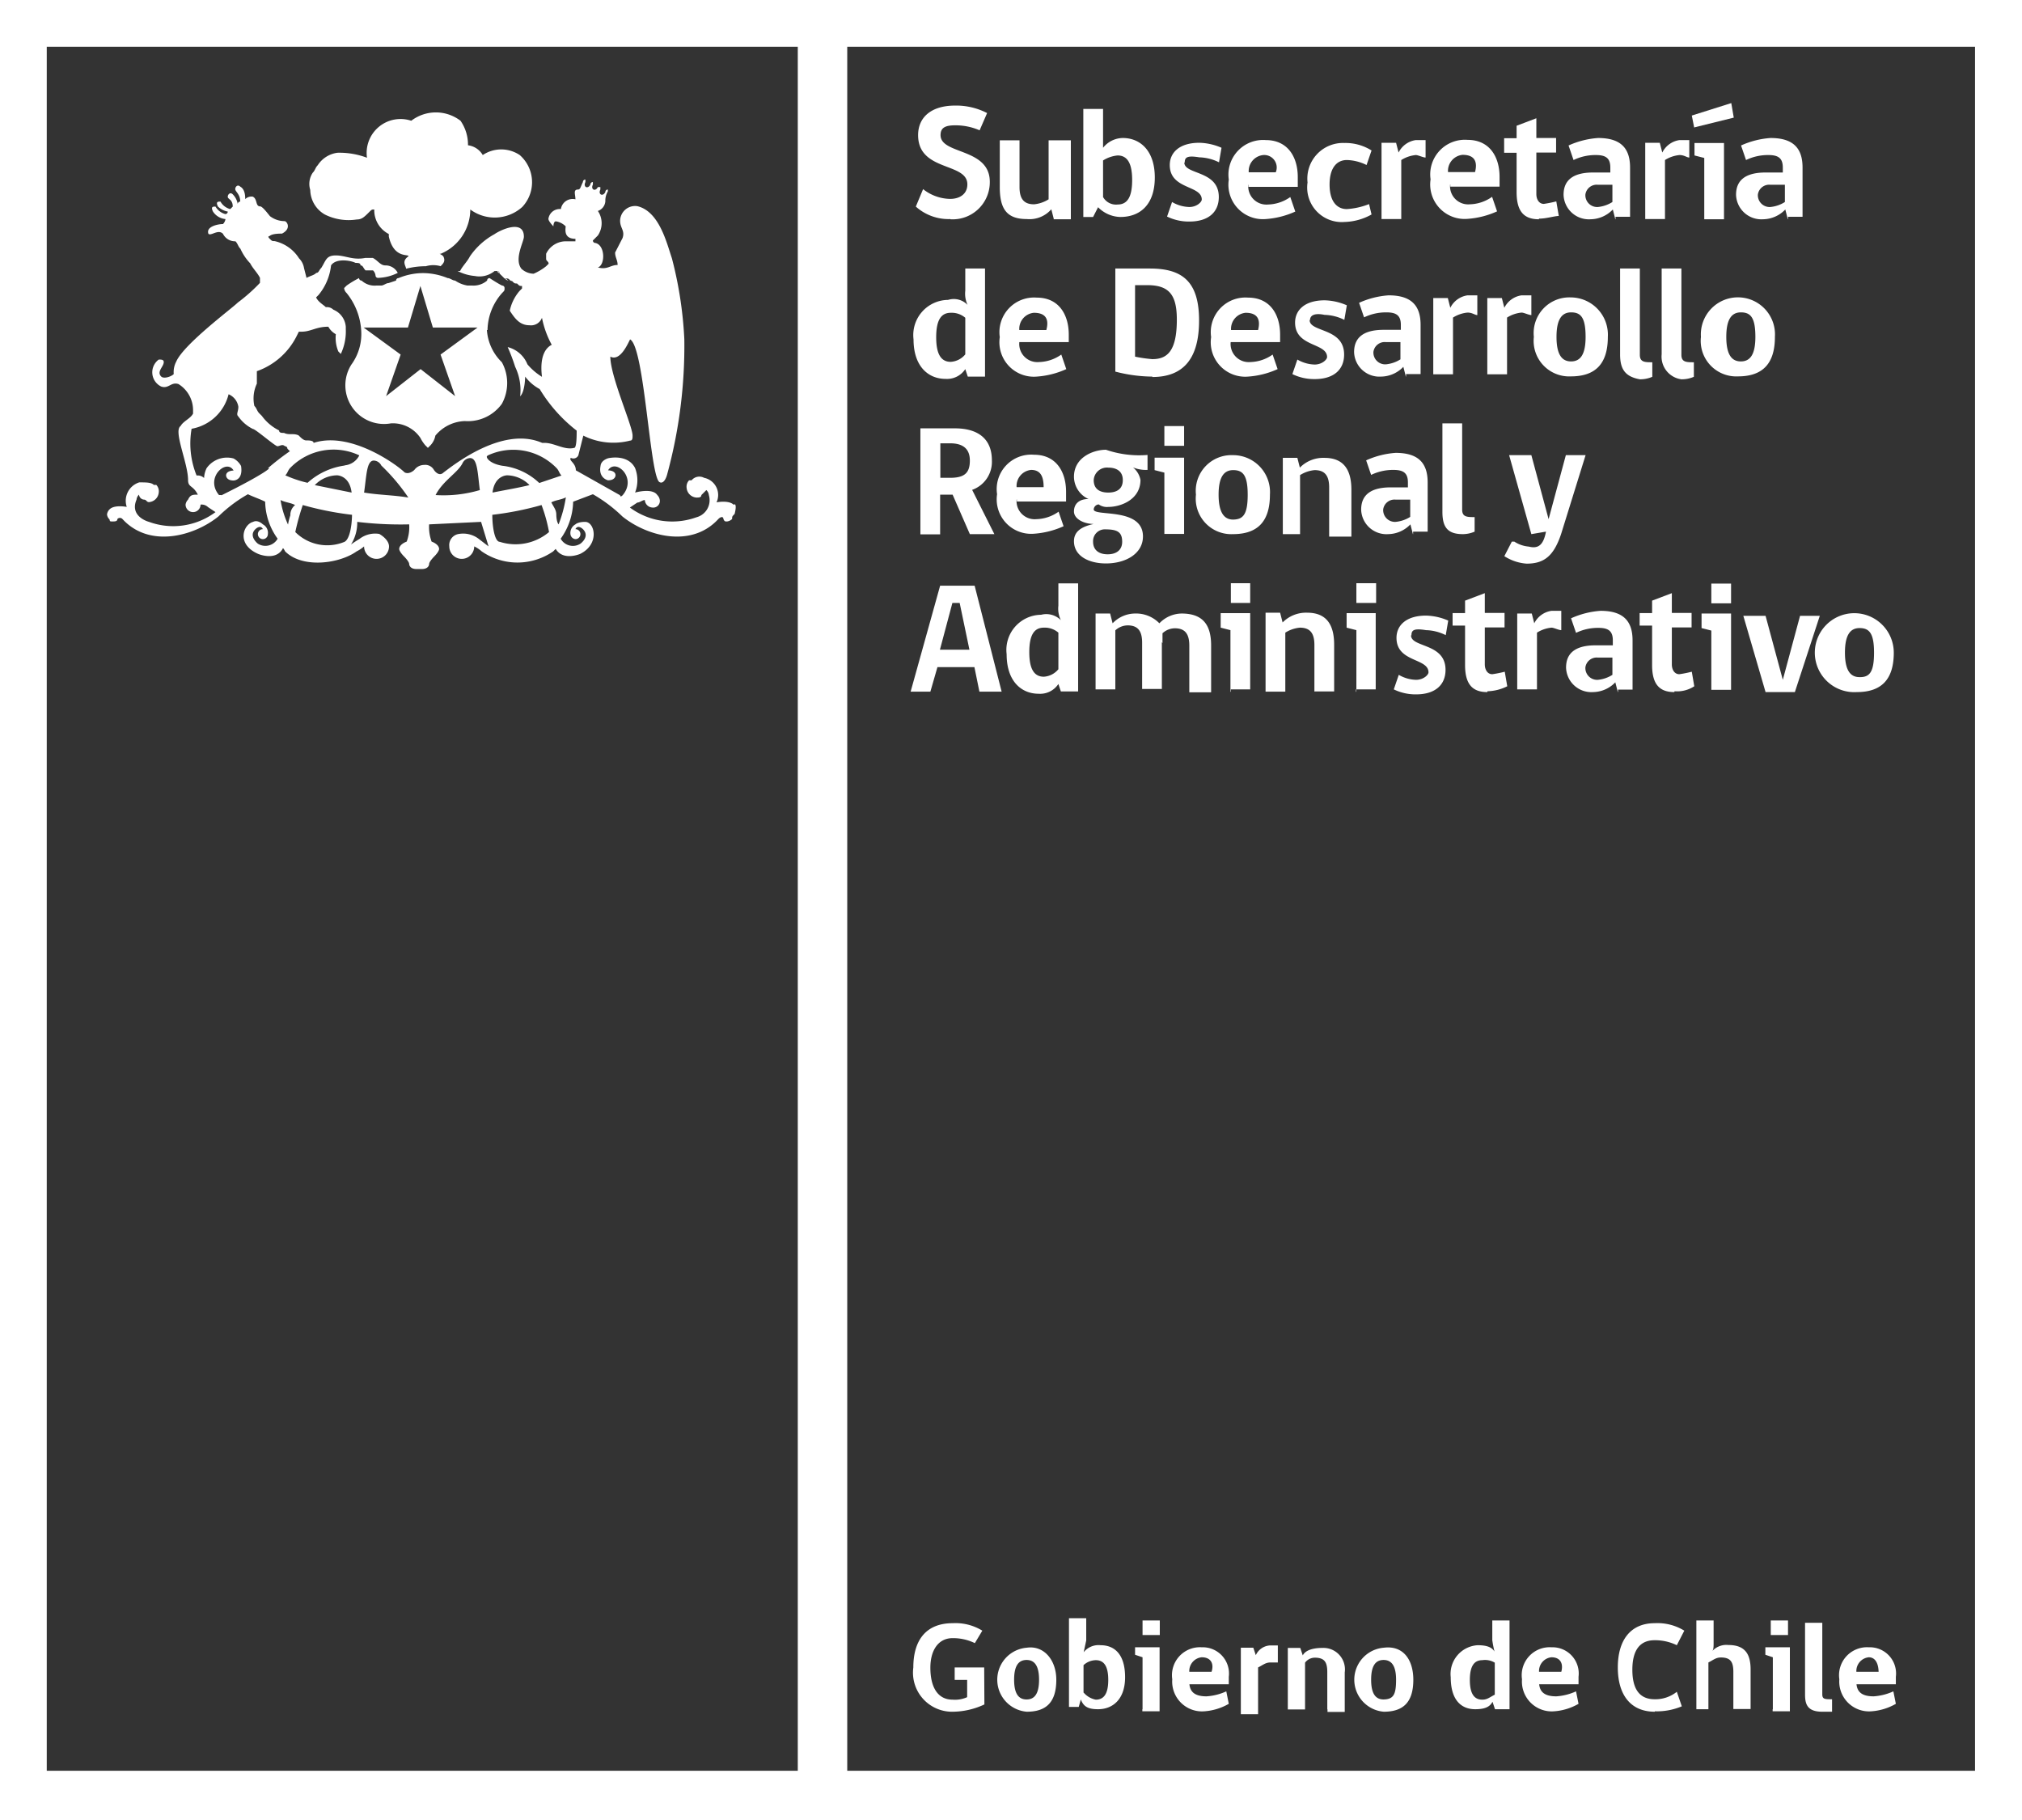
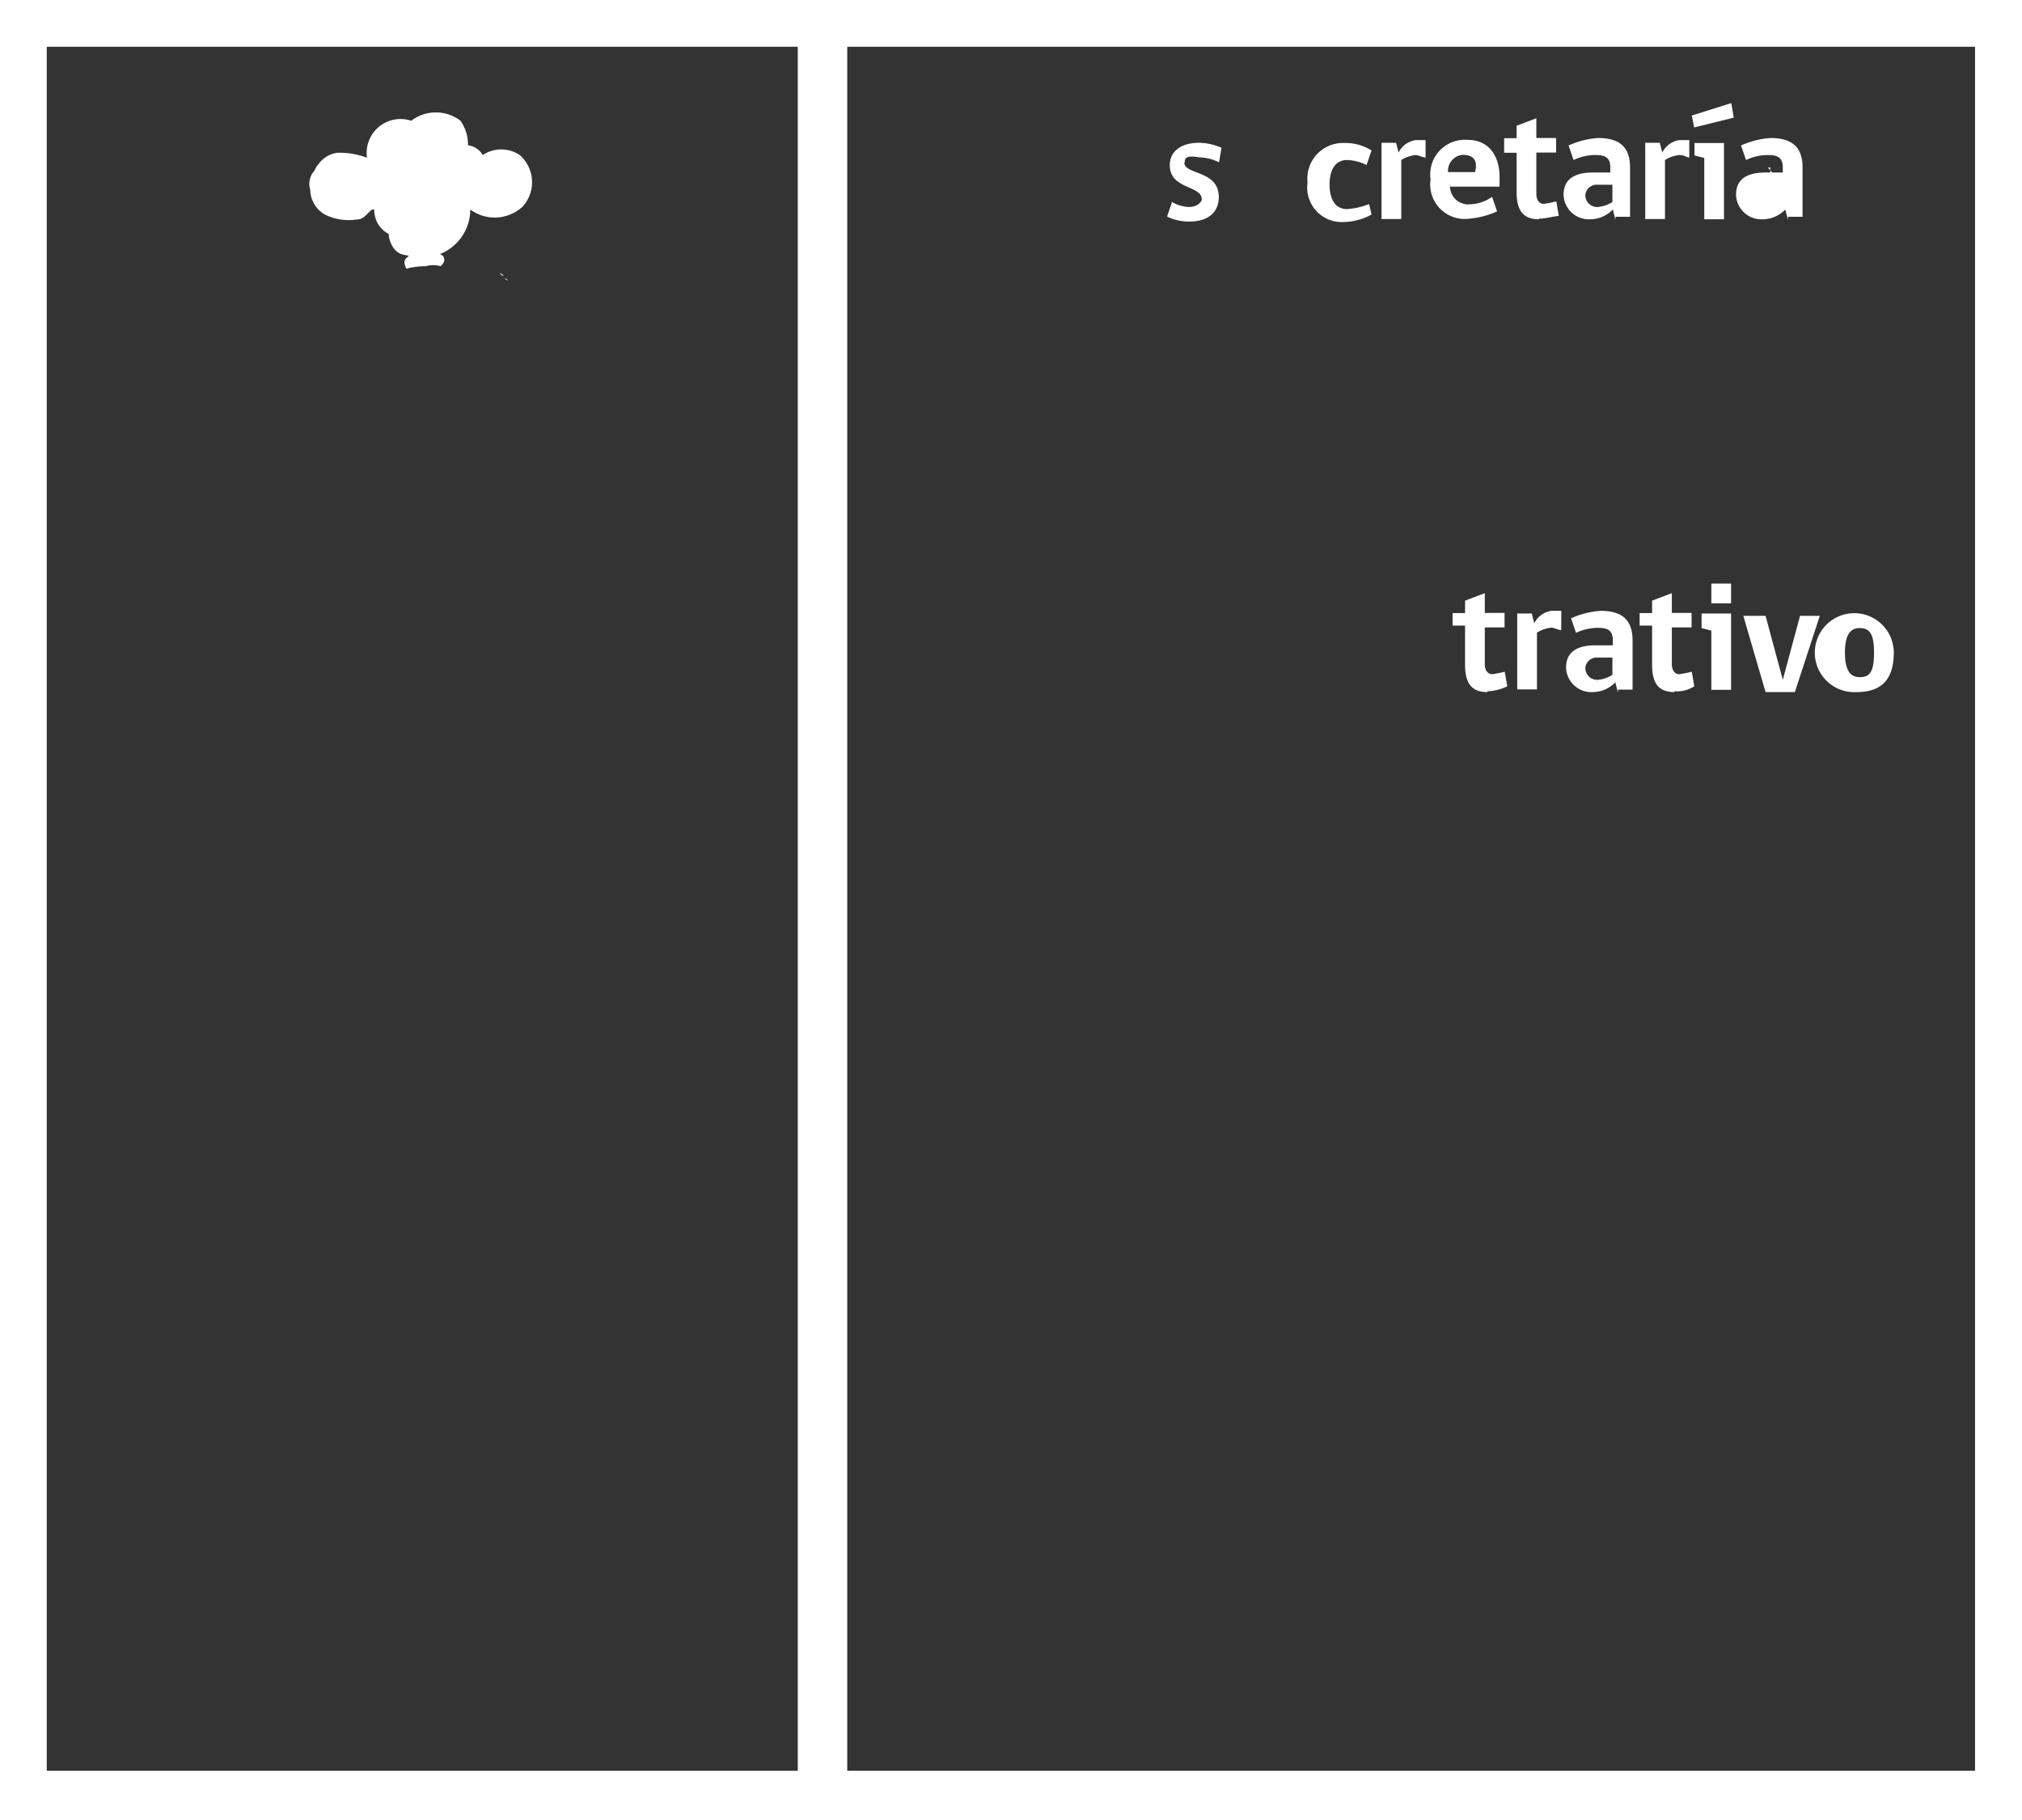
<svg xmlns="http://www.w3.org/2000/svg" width="97.3" height="87.57" viewBox="0 0 97.3 87.57">
  <rect x="0" y="0" width="97.3" height="87.57" fill="#333333" stroke="none" />
  <g transform="translate(4675.23 2270.146)">
    <g transform="translate(-4760 -2280.026)">
      <path d="M84.77,9.88V97.45h97.3V9.88H84.77Zm38.4,85.2H87.02V12.13h36.14V95.08Zm56.64,0H125.54V12.13h54.27Zm-73.83-72.4c.12-.12.24-.24.12-.47-.12-.12-.24-.12-.12-.12a2.312,2.312,0,0,0,1.42-2.13,1.98,1.98,0,0,0,2.5-.12,1.739,1.739,0,0,0-.12-2.5,1.6,1.6,0,0,0-1.78,0,.96.96,0,0,0-.71-.47,2.014,2.014,0,0,0-.36-1.18,1.95,1.95,0,0,0-2.37,0,1.631,1.631,0,0,0-2.13,1.78,3.757,3.757,0,0,0-1.42-.24,1.33,1.33,0,0,0-.95.6c-.12.12-.12.24-.24.36a.963.963,0,0,0-.12.83,1.387,1.387,0,0,0,.7,1.18,2.552,2.552,0,0,0,1.54.24c.24,0,.36-.12.6-.36.12-.12.12-.12.24-.12a1.283,1.283,0,0,0,.7,1.18v.12c.24,1.07.95.83.95.95-.36.24-.12.47-.12.6a3.754,3.754,0,0,1,.95-.12,1.267,1.267,0,0,1,.72,0Z" fill="#fff" />
-       <path d="M108.23,25.76a2.738,2.738,0,0,1,.7-1.78c.12-.12.12-.12.12-.24a.118.118,0,0,0-.12-.12c-.24-.12-.6-.36-.6-.36a.118.118,0,0,0-.12.12,1,1,0,0,1-.7.24h-.24a1.476,1.476,0,0,1-.6-.24c-.12,0-.24-.12-.36-.12a3.166,3.166,0,0,0-1.18-.24,3.076,3.076,0,0,0-1.18.24.118.118,0,0,0-.12.12l-.36.12c-.12,0-.24.12-.36.12h-.24a.922.922,0,0,1-.7-.24.118.118,0,0,1-.12-.12,4.382,4.382,0,0,0-.6.36l-.12.12a.372.372,0,0,0,.12.24,3.169,3.169,0,0,1,.7,1.78,2.5,2.5,0,0,1-.47,1.66,1.86,1.86,0,0,0,1.9,2.83,1.6,1.6,0,0,1,1.42.7,1.726,1.726,0,0,0,.24.36l.12.12.12-.12a.919.919,0,0,0,.24-.47,1.923,1.923,0,0,1,1.42-.7,2.019,2.019,0,0,0,1.78-.83,2.083,2.083,0,0,0,0-2,2.387,2.387,0,0,1-.72-1.55Zm-.48-.12-1.78,1.3.7,2-1.66-1.3-1.66,1.3.7-2-1.78-1.3h2.13l.6-2,.6,2h2.15Zm.95-2.74.12.12A.118.118,0,0,1,108.7,22.9Z" fill="#fff" />
      <path d="M109.3,23.4c-.12,0-.12-.12-.24-.12A.392.392,0,0,0,109.3,23.4Zm-.48-.37c.12,0,.12.12.24.12C108.94,23.15,108.94,23.15,108.82,23.03Z" fill="#fff" />
-       <path d="M120.08,34.17c-.24-.24-.83-.12-.83-.12a.842.842,0,0,0-.6-1.18.481.481,0,0,0-.6.12h-.12a.441.441,0,0,0-.12.36.51.51,0,0,0,.47.47c.12,0,.24,0,.24-.12l.24-.24a.372.372,0,0,1,.12.24.85.85,0,0,1-.6,1.07,3.425,3.425,0,0,1-3.2-.47l.36-.24c.12,0,.24-.12.36-.12a.383.383,0,0,0,.36.36.318.318,0,0,0,.36-.36.419.419,0,0,0-.12-.24c-.24-.36-1.07-.12-1.07-.12a1.618,1.618,0,0,0,0-1.18c-.36-.7-1.3-.47-1.3-.47-.36.12-.36.36-.36.36-.12.6.36.7.36.7.36,0,.36-.24.36-.24,0-.24-.36-.24-.36-.24.36-.6,1.42.36.7,1.2-.12.12-.12,0-.12,0l-2.13-1.2c0-.36-.36-.47-.24-.6a.263.263,0,0,0,.36-.12l.24-.95a3.237,3.237,0,0,0,2.25.24c.12,0,.12-.12.12-.24,0-.47-1.07-2.84-1.07-3.8.47.24.83-.6.95-.83.7.36.95,6.64,1.42,6.87.24.12.36-.36.36-.36a23.493,23.493,0,0,0,.83-6.52,18.879,18.879,0,0,0-.6-3.9c-.24-.7-.6-2.25-1.66-2.5a.722.722,0,0,0-.83.7c0,.36.24.47.12.83l-.36.7c0,.24.12.36.12.6-.36,0-.47.24-.95.12.36-.12.36-1.07-.12-1.18a.118.118,0,0,1-.12-.12l.24-.24a1.052,1.052,0,0,0,0-1.18.533.533,0,0,0,.36-.47.86.86,0,0,1,.12-.47V19a.118.118,0,0,0-.12.12c-.12.24-.36.12-.24-.12v-.12h-.12c-.12.24-.36.12-.24-.12v-.12a.118.118,0,0,0-.12.12c-.12.24-.36.12-.24-.12v-.12a.118.118,0,0,0-.12.12c-.12.24-.12.36-.24.36-.24,0-.12.24-.12.47a.572.572,0,0,0-.7.47.549.549,0,0,0-.6.47c0,.12.24.36.24.36s0-.24.12-.24a.851.851,0,0,1,.47.24c0,.12-.12.6.47.6v.12H112a1.054,1.054,0,0,0-.95.6v.24c0,.12.12.12.12.24l-.12.12a2.623,2.623,0,0,1-.6.36.89.89,0,0,1-.59-.24c-.36-.47.12-1.3.12-1.54,0-.83-1.07-.36-1.42-.12a3.414,3.414,0,0,0-1.18,1.07c-.12.24-.36.47-.47.7h-.12a2.23,2.23,0,0,0,.83.24,1.146,1.146,0,0,0,.95-.24h.12a.118.118,0,0,1,.12.12l.24.24h.12c.12,0,.12.12.24.12.12.12.12.12.24.12.12.12.12.12.24.12v.12l-.12.12a2.143,2.143,0,0,0-.47.95c.24.36.47.7.95.7a.562.562,0,0,0,.6-.36,4.522,4.522,0,0,0,.47,1.3c-.24.12-.6.47-.47,1.54a2.87,2.87,0,0,1-.7-.6,1.393,1.393,0,0,0-.95-.83,8.783,8.783,0,0,1,.36.95,2.584,2.584,0,0,1,.24,1.42c.24-.24.24-.95.24-.95a2.159,2.159,0,0,0,.7.6,7.32,7.32,0,0,0,1.78,2c0,.24,0,.83-.12.83-.47.12-.95-.24-1.42-.24h-.12c-1.9-.83-4.27,1.07-4.74,1.42-.24.24-.47-.12-.47-.12a.473.473,0,0,0-.47-.24.587.587,0,0,0-.47.24s-.24.24-.47.12c-.36-.36-2.6-2-4.38-1.42,0-.12-.24-.12-.36-.12s-.24-.12-.36-.24c-.24-.12-.47,0-.7-.12-.12,0-.24,0-.24-.12a2.264,2.264,0,0,1-.83-.7l-.12-.12c-.12-.12-.12-.24-.24-.36a1.671,1.671,0,0,1,.12-1.07v-.6a3.405,3.405,0,0,0,1.9-1.66l.12-.24h.12c.47,0,.7-.24,1.3-.24a.9.9,0,0,0,.36.36,1.716,1.716,0,0,0,.12.83l.12.12a2.537,2.537,0,0,0,.24-1.18v-.12a.967.967,0,0,0-.6-.83.441.441,0,0,0-.36-.12c-.12-.12-.36-.24-.47-.47l.12-.12a2.676,2.676,0,0,0,.6-1.42c.24-.36.95-.24,1.18-.12.12,0,.24,0,.24.12.12,0,.12.12.24.24h.36a.419.419,0,0,1,.12.24.118.118,0,0,0,.12.12,2.253,2.253,0,0,0,.95-.24.66.66,0,0,0-.6-.36c-.24,0-.36-.24-.6-.36h-.36c-.6.12-.95-.12-1.42-.12s-.47.24-.7.6c-.12.12-.12.24-.24.24-.12.12-.24.12-.47.24l-.12-.47a.851.851,0,0,0-.24-.47,1.87,1.87,0,0,0-1.18-.83c-.12,0-.12,0-.24-.12s0-.12,0-.12c.12-.12.47-.12.6-.12.47-.24.24-.6.12-.6a1.169,1.169,0,0,1-.7-.24c-.1-.12-.36-.47-.47-.47-.24,0-.12-.36-.36-.47a.441.441,0,0,0-.36.12c0-.12,0-.47-.24-.6-.12-.12-.24,0-.24.12s.24.24.24.6a.118.118,0,0,0-.12.12.851.851,0,0,0-.24-.47c-.12-.12-.24,0-.24.12s.24.12.24.47l-.12.12a.752.752,0,0,1-.47-.36c-.12,0-.24,0-.12.24a.919.919,0,0,0,.47.24.118.118,0,0,1-.12.12.785.785,0,0,1-.47-.36c-.12,0-.24,0-.12.24a.8.8,0,0,0,.6.36.419.419,0,0,1-.12.24c-.24,0-.83.12-.7.47.12.12.47-.24.7,0a.645.645,0,0,0,.6.36c.12.12.12.24.24.36a2.458,2.458,0,0,0,.47.7c.12.24.36.47.47.7v.24a8.3,8.3,0,0,1-1.07.95c-.24.25-2.6,2-2.96,2.84a1.082,1.082,0,0,0-.12.6c-.12.12-.47.24-.6.12-.24-.24.12-.47.12-.7,0-.12-.12-.12-.24-.12a.76.76,0,0,0,.12,1.3c.36.12.47-.24.83-.12a1.48,1.48,0,0,1,.7,1.3v.12c-.12.24-.47.36-.6.6-.36.24.36,1.78.36,2.6,0,.36.24.24.47.7-.24,0-.36,0-.47.24a.419.419,0,0,0-.12.24.36.36,0,0,0,.72,0,.441.441,0,0,1,.36.12l.36.24a3.4,3.4,0,0,1-3.2.47s-.95-.24-.6-1.07a.372.372,0,0,1,.12-.24.26.26,0,0,0,.24.24c.12,0,.12.12.24.12a.51.51,0,0,0,.47-.47.441.441,0,0,0-.12-.36h-.12c-.12-.12-.36-.12-.7-.12a.926.926,0,0,0-.6,1.18s-.6-.12-.83.12a.419.419,0,0,0-.12.24.372.372,0,0,0,.12.24c.02.1.02.1.14.1s.24,0,.24-.12a.166.166,0,0,1,.24,0c1.3,1.42,3.44.83,4.62-.12a6.814,6.814,0,0,1,1.42-1.07c.24.12.6.24.83.36a3.112,3.112,0,0,0,.6,1.78.677.677,0,0,1-.95.24s-.47-.36-.12-.7c0,0,.24-.24.36,0a.24.24,0,1,0,.24.24.459.459,0,0,0-.24-.47s-.24-.24-.47-.12c-.47.12-.83,1.07.24,1.54,0,0,.83.36,1.18-.24,0,0,0-.12.12.12.83.83,2.6.6,3.44,0a1.726,1.726,0,0,0,.36-.24.6.6,0,0,0,1.2,0c0-.24-.24-.47-.47-.6a1.229,1.229,0,0,0-.95.24s-.6.36-.47.36a1.966,1.966,0,0,0,.36-1.18,17.374,17.374,0,0,0,2.5.12,1.973,1.973,0,0,1-.12.83s-.36.12-.36.36c0,0,0,.12.24.36,0,0,.24.24.24.36,0,0,0,.24.36.24h.24c.36,0,.36-.24.36-.24,0-.12.24-.36.24-.36.24-.24.24-.36.24-.36,0-.24-.36-.36-.36-.36a2.019,2.019,0,0,1-.12-.83l2.5-.12.36,1.18-.47-.36a1.231,1.231,0,0,0-.95-.24.542.542,0,0,0-.47.6.6.6,0,0,0,1.2,0,1.485,1.485,0,0,1,.36.24,3.024,3.024,0,0,0,3.44,0l.12-.12c.36.6,1.18.24,1.18.24.95-.47.7-1.54.24-1.54-.36,0-.47.12-.47.12a.473.473,0,0,0-.24.47.267.267,0,0,0,.24.24.24.24,0,0,0,0-.48c.12-.24.36,0,.36,0,.36.36-.12.7-.12.7a.672.672,0,0,1-.95-.24,3.144,3.144,0,0,0,.6-1.78l.95-.36a7.067,7.067,0,0,1,1.42,1.07c1.18.95,3.32,1.54,4.62.12.12-.12.24-.12.24,0,.06.12.06.12.18.12a.419.419,0,0,0,.24-.12c0-.12,0-.12.12-.24.12-.47,0-.47,0-.47ZM95.43,33.7h-.12c-.7-.83.36-1.78.7-1.18,0,0-.36,0-.36.24,0,0,0,.24.36.24,0,0,.47,0,.36-.7a.9.9,0,0,0-.36-.36,1.2,1.2,0,0,0-1.3.47,1.228,1.228,0,0,0-.12.47.441.441,0,0,0-.36-.12,4.1,4.1,0,0,1-.24-2.25,2.231,2.231,0,0,0,1.78-1.66.784.784,0,0,1,.47.6c0,.24-.12.36,0,.47a1.856,1.856,0,0,0,.7.6c.12,0,1.07.83,1.18.83s.24-.12.36,0a.118.118,0,0,1,.12.12l.12.12a12.155,12.155,0,0,0-1.07.83c.25-.1-.1.24-2.24,1.3Zm3.32.95a2.809,2.809,0,0,0-.12.47,4.481,4.481,0,0,1-.36-1.18c.24.12.47.12.7.24a.624.624,0,0,0-.23.47Zm2.6,1.3a2.173,2.173,0,0,1-2.37-.47,11.349,11.349,0,0,1,.36-1.3,15.283,15.283,0,0,0,2.37.47C101.7,35.25,101.58,35.83,101.35,35.95Zm-1.43-2.73a1.509,1.509,0,0,1,1.07-.47s.6,0,.7.83l-1.78-.36Zm1.43-.94a3.341,3.341,0,0,0-1.78.83,5.685,5.685,0,0,1-1.07-.36c.12-.12.12-.24.24-.36a2.906,2.906,0,0,1,3.32-.6.872.872,0,0,1-.7.48Zm.94,1.3c.12-.83.12-1.54.47-1.54a.426.426,0,0,1,.36.24,9.43,9.43,0,0,1,1.3,1.54c-.7-.12-1.42-.12-2.13-.24Zm3.44.12c.36-.7,1.07-1.07,1.3-1.54a.426.426,0,0,1,.36-.24c.36,0,.36.7.47,1.54a6.148,6.148,0,0,1-2.13.24Zm2.5-1.9a2.9,2.9,0,0,1,3.32.6c.12.12.12.24.24.36l-1.07.36a3.07,3.07,0,0,0-1.78-.83c-.7-.12-.83-.48-.7-.48Zm.95.95a1.551,1.551,0,0,1,1.07.47c-.47.12-1.18.24-1.78.36.1-.83.7-.83.7-.83Zm-.36,3.2c-.24,0-.36-.7-.36-1.3a14.838,14.838,0,0,0,2.37-.47,7.453,7.453,0,0,1,.36,1.3A2.5,2.5,0,0,1,108.82,35.95Zm2.84-.83c-.12-.12-.12-.47-.12-.47,0-.24-.12-.36-.24-.6.24-.12.47-.12.7-.24a6.013,6.013,0,0,1-.35,1.3Zm20.5,56.76a3.643,3.643,0,0,1-1.54.36,1.88,1.88,0,0,1-1.9-2.13c0-1.3.6-2.13,1.9-2.13a2.467,2.467,0,0,1,1.42.36l-.36.6a2.383,2.383,0,0,0-1.07-.24c-.7,0-1.07.6-1.07,1.42,0,.95.36,1.54,1.07,1.54a1.424,1.424,0,0,0,.7-.12v-.83h-.6v-.6h1.42l.01,1.78Zm3.44-1.18c0,1.07-.47,1.54-1.42,1.54a1.545,1.545,0,0,1,0-3.08C135.01,89.04,135.6,89.76,135.6,90.7Zm-.83,0c0-.7-.24-.95-.6-.95s-.6.24-.6.95.24.95.6.95S134.77,91.41,134.77,90.7Zm2.13-1.3a.915.915,0,0,1,.83-.36c.7,0,1.18.47,1.18,1.54s-.6,1.54-1.3,1.54c-.47,0-.7-.12-.83-.47l-.1.36h-.47V87.74h.83v1.07l-.13.6Zm0,1.9a1.02,1.02,0,0,0,.6.36c.36,0,.6-.24.6-.95s-.24-.95-.6-.95a.89.89,0,0,0-.59.24v1.3Zm2.85.82v-2.5l-.36-.12v-.36h1.18v3.08h-.83v-.1Zm0-4.27h.83v.7h-.83ZM142,90.8c0,.47.24.7.83.7a2.716,2.716,0,0,0,.95-.24l.12.6a2.742,2.742,0,0,1-1.18.36,1.434,1.434,0,0,1-1.54-1.54,1.345,1.345,0,0,1,1.42-1.54,1.262,1.262,0,0,1,1.3,1.42v.36H142V90.8Zm.6-1.18a.665.665,0,0,0-.6.7h1.07c.12-.36,0-.7-.48-.7Zm3.67.25h-.36c-.24,0-.36.12-.6.24v2.25h-.83v-3.2h.6l.12.36a.8.8,0,0,1,.7-.47h.36v.82Zm2.37,2.25V90.34c0-.47-.12-.7-.6-.7a.587.587,0,0,0-.47.24v2.25h-.83V89.17h.6l.12.36c.12-.24.47-.36.95-.36a1.036,1.036,0,0,1,1.07,1.18v1.9h-.83v-.12Zm4.14-1.42c0,1.07-.47,1.54-1.42,1.54a1.545,1.545,0,0,1,0-3.08C152.31,89.04,152.78,89.76,152.78,90.7Zm-.83,0c0-.7-.24-.95-.6-.95s-.6.24-.6.95.24.95.6.95C151.83,91.64,151.95,91.41,151.95,90.7Zm4.75-1.3a5.2,5.2,0,0,1-.12-.6v-.95h.83v4.27h-.7l-.12-.36c-.12.24-.36.36-.83.36-.7,0-1.18-.47-1.18-1.54a1.386,1.386,0,0,1,1.3-1.54c.48,0,.72.12.83.35Zm0,.48a.9.9,0,0,0-.6-.12c-.36,0-.6.24-.6.95s.24.95.6.95c.24,0,.36-.12.6-.24V89.88Zm2.13.92c0,.47.24.7.83.7a2.716,2.716,0,0,0,.95-.24l.12.6a2.742,2.742,0,0,1-1.18.36,1.434,1.434,0,0,1-1.54-1.54,1.345,1.345,0,0,1,1.42-1.54,1.262,1.262,0,0,1,1.3,1.42v.36h-1.9V90.8Zm.6-1.18a.665.665,0,0,0-.6.7h1.07c.1-.36-.01-.7-.48-.7Zm4.97,2.62c-1.18,0-1.78-.83-1.78-2.13s.6-2.13,1.78-2.13a2.467,2.467,0,0,1,1.42.36l-.36.7a2.383,2.383,0,0,0-1.07-.24c-.7,0-1.07.47-1.07,1.42s.36,1.42,1.07,1.42a1.648,1.648,0,0,0,1.07-.36l.24.7a3.1,3.1,0,0,1-1.3.24Zm2-.12V87.85h.83v1.07c0,.24,0,.36-.12.47a.915.915,0,0,1,.83-.36c.83,0,1.07.47,1.07,1.18v1.9h-.83V90.33c0-.47-.12-.7-.6-.7-.24,0-.36.12-.6.24v2.25h-.6Zm3.68,0v-2.5l-.36-.12v-.36h1.18v3.08h-.83v-.1Zm-.1-4.27h.83v.7h-.83Zm1.65,3.55V87.96h.83V91.4c0,.24.12.24.47.24v.6h-.47c-.72,0-.83-.36-.83-.83Zm2.47-.6c0,.47.24.7.83.7a2.716,2.716,0,0,0,.95-.24l.12.6a2.742,2.742,0,0,1-1.18.36,1.434,1.434,0,0,1-1.54-1.54,1.345,1.345,0,0,1,1.42-1.54,1.262,1.262,0,0,1,1.3,1.42v.36h-1.9V90.8Zm.6-1.18a.665.665,0,0,0-.6.7h1.07c-.01-.36-.13-.7-.48-.7Zm-44.2-69.2a2.357,2.357,0,0,1-1.66-.6l.35-.84a2.142,2.142,0,0,0,1.3.47c.47,0,.83-.24.83-.7,0-1.07-2.37-.6-2.37-2.37,0-.83.6-1.42,1.78-1.42a3.24,3.24,0,0,1,1.54.36l-.36.83a2.9,2.9,0,0,0-1.18-.24c-.48,0-.7.12-.7.47,0,.95,2.37.6,2.37,2.25a1.787,1.787,0,0,1-1.9,1.8Zm4.98,0-.12-.47a1.393,1.393,0,0,1-1.18.47c-.95,0-1.3-.47-1.3-1.54V16.63h.95v2.25c0,.6.24.83.7.83a1.584,1.584,0,0,0,.7-.24V16.63h1.07v3.8h-.84Zm2.37-3.43a1.235,1.235,0,0,1,.95-.47c.83,0,1.54.6,1.54,1.9s-.7,1.9-1.66,1.9a1.551,1.551,0,0,1-1.07-.47l-.24.47h-.47v-5.2h.95V17Zm0,2.37a.713.713,0,0,0,.7.36c.47,0,.7-.36.7-1.18s-.24-1.18-.7-1.18a1.584,1.584,0,0,0-.7.24Z" fill="#fff" />
      <path d="M141.76,17.7c0,.6,1.66.36,1.66,1.66,0,.7-.47,1.18-1.42,1.18a2.383,2.383,0,0,1-1.07-.24l.24-.7a1.727,1.727,0,0,0,.83.24c.36,0,.6-.24.6-.36,0-.7-1.54-.47-1.54-1.66,0-.6.47-1.07,1.42-1.07a2.812,2.812,0,0,1,1.07.24l-.12.7a2.253,2.253,0,0,0-.95-.24c-.6-.1-.7.01-.7.25Z" fill="#fff" />
-       <path d="M144.84,18.77a.873.873,0,0,0,.95.95,1.93,1.93,0,0,0,1.07-.36l.24.7a4.131,4.131,0,0,1-1.42.36,1.659,1.659,0,0,1-1.78-1.9,1.667,1.667,0,0,1,1.78-1.9c1.07,0,1.54.83,1.54,1.78v.47h-2.37v-.1Zm.72-1.43a.775.775,0,0,0-.7.83h1.3A.6.6,0,0,0,145.56,17.34Z" fill="#fff" />
      <path d="M150.77,20.2a2.819,2.819,0,0,1-1.3.36,1.663,1.663,0,0,1-1.78-1.9,1.715,1.715,0,0,1,1.78-1.9,2.351,2.351,0,0,1,1.3.36l-.24.7a2.253,2.253,0,0,0-.95-.24c-.47,0-.83.36-.83,1.18s.36,1.18.83,1.18a3.508,3.508,0,0,0,1.07-.24l.12.5Zm2.6-2.74c-.12,0-.36-.12-.47-.12a1.584,1.584,0,0,0-.7.24v2.84h-.95V16.75h.7l.12.47a1.1,1.1,0,0,1,.83-.6h.47v.83Zm1.18,1.3a.873.873,0,0,0,.95.95,1.93,1.93,0,0,0,1.07-.36l.24.7a4.131,4.131,0,0,1-1.42.36,1.659,1.659,0,0,1-1.78-1.9,1.667,1.667,0,0,1,1.78-1.9c1.07,0,1.54.83,1.54,1.78v.47h-2.37v-.1Zm.6-1.43a.775.775,0,0,0-.7.83h1.3C155.87,17.69,155.76,17.33,155.15,17.33Zm3.67,3.1c-.7,0-1.07-.36-1.07-1.3v-1.9h-.6v-.7h.6v-.6l.95-.36v.95h.95v.7h-.95v2c0,.24.12.47.36.47a5.688,5.688,0,0,0,.6-.12l.12.7c-.24.01-.6.13-.95.13Z" fill="#fff" />
      <path d="M162.5,20.43l-.12-.47a1.509,1.509,0,0,1-1.07.47,1.218,1.218,0,0,1-1.3-1.18c0-.71.47-1.07,1.42-1.07h.83v-.24c0-.47-.24-.6-.7-.6a2.418,2.418,0,0,0-1.07.24l-.24-.7a4.131,4.131,0,0,1,1.42-.36c1.07,0,1.54.47,1.54,1.42v2.37h-.7v.12Zm-.24-1.66h-.6a.549.549,0,0,0-.6.47.567.567,0,0,0,.6.6,1.584,1.584,0,0,0,.7-.24v-.83h-.12Z" fill="#fff" />
      <path d="M166.06,17.46c-.12,0-.24-.12-.47-.12a1.584,1.584,0,0,0-.7.24v2.84h-.95V16.75h.7l.12.47a1.1,1.1,0,0,1,.83-.6h.47v.83Zm.24-1.42-.12-.6,1.9-.6.12.7-1.9.47Zm.48,4.4V17.48l-.47-.12v-.6h1.42v3.67h-.95Z" fill="#fff" />
-       <path d="M162.5,20.43l-.12-.47a1.509,1.509,0,0,1-1.07.47,1.218,1.218,0,0,1-1.3-1.18c0-.71.47-1.07,1.42-1.07h.83v-.24c0-.47-.24-.6-.7-.6a2.418,2.418,0,0,0-1.07.24l-.24-.7a4.131,4.131,0,0,1,1.42-.36c1.07,0,1.54.47,1.54,1.42v2.37h-.7v.12Zm-.24-1.66h-.6a.549.549,0,0,0-.6.47.567.567,0,0,0,.6.6,1.584,1.584,0,0,0,.7-.24v-.83h-.12Z" transform="translate(8.3)" fill="#fff" />
-       <path d="M131.34,24.57a1.261,1.261,0,0,1-.12-.7V22.8h.95V28h-.83l-.12-.36a1.049,1.049,0,0,1-.95.47c-.83,0-1.54-.6-1.54-1.9a1.691,1.691,0,0,1,1.66-1.9.921.921,0,0,1,.95.25Zm-.12.6a1,1,0,0,0-.7-.24c-.47,0-.7.36-.7,1.18s.24,1.18.7,1.18a.98.98,0,0,0,.7-.36Zm2.6,1.18a.873.873,0,0,0,.95.95,1.93,1.93,0,0,0,1.07-.36l.24.7a4.131,4.131,0,0,1-1.42.36,1.659,1.659,0,0,1-1.78-1.9,1.667,1.667,0,0,1,1.78-1.9c1.07,0,1.54.83,1.54,1.78v.36h-2.38Zm.7-1.42a.775.775,0,0,0-.7.83h1.3C135.25,25.28,135.13,24.93,134.52,24.93Zm5.7,3.07a7.227,7.227,0,0,1-1.78-.24V22.8h1.66c1.54,0,2.37.6,2.37,2.5,0,1.77-.7,2.72-2.25,2.72Zm-.23-4.4h-.6v3.44a6.525,6.525,0,0,0,.83.12c.7,0,1.18-.36,1.18-1.9,0-1.18-.36-1.66-1.42-1.66Zm4,2.75a.873.873,0,0,0,.95.95,1.93,1.93,0,0,0,1.07-.36l.24.7a4.131,4.131,0,0,1-1.42.36,1.659,1.659,0,0,1-1.78-1.9,1.667,1.667,0,0,1,1.78-1.9c1.07,0,1.54.83,1.54,1.78v.36H144Zm.72-1.42a.775.775,0,0,0-.7.83h1.3C145.43,25.28,145.31,24.93,144.71,24.93Zm3.08.35c0,.6,1.66.36,1.66,1.66,0,.7-.47,1.18-1.42,1.18a2.383,2.383,0,0,1-1.07-.24l.24-.7a1.727,1.727,0,0,0,.83.24c.36,0,.6-.24.6-.36,0-.7-1.54-.47-1.54-1.66,0-.6.47-1.07,1.42-1.07a2.812,2.812,0,0,1,1.07.24l-.12.7a2.253,2.253,0,0,0-.95-.24c-.48-.1-.7.02-.7.25ZM152.42,28l-.12-.47a1.509,1.509,0,0,1-1.07.47,1.218,1.218,0,0,1-1.3-1.18c0-.71.47-1.07,1.42-1.07h.83v-.24c0-.47-.24-.6-.7-.6a2.418,2.418,0,0,0-1.07.24l-.24-.7a4.131,4.131,0,0,1,1.42-.36c1.07,0,1.54.47,1.54,1.42v2.37h-.7V28Zm-.36-1.66h-.6a.549.549,0,0,0-.6.47.567.567,0,0,0,.6.6,1.584,1.584,0,0,0,.7-.24v-.83h-.12Zm3.8-1.3c-.12,0-.24-.12-.47-.12a1.584,1.584,0,0,0-.7.24v2.73h-.95V24.22h.7l.12.47a1.1,1.1,0,0,1,.83-.6h.47v.94Zm2.6,0c-.12,0-.36-.12-.47-.12a1.584,1.584,0,0,0-.7.24v2.73h-.95V24.22h.7l.12.47a1.1,1.1,0,0,1,.83-.6h.47v.94Zm3.68,1.05c0,1.3-.6,1.9-1.78,1.9a1.71,1.71,0,0,1-1.78-1.9,1.717,1.717,0,0,1,1.78-1.9A1.794,1.794,0,0,1,162.14,26.09Zm-1.07,0c0-.95-.24-1.18-.7-1.18s-.7.36-.7,1.18.24,1.18.7,1.18S161.07,26.92,161.07,26.09Zm1.66.84V22.8h.95v4.15c0,.36.24.36.6.36v.7a1.456,1.456,0,0,1-.6.12C162.96,28,162.73,27.63,162.73,26.93Zm2,0V22.8h.95v4.15c0,.36.24.36.6.36v.7a1.456,1.456,0,0,1-.6.12A1.1,1.1,0,0,1,164.73,26.93Zm5.45-.84c0,1.3-.6,1.9-1.78,1.9a1.71,1.71,0,0,1-1.78-1.9,1.784,1.784,0,1,1,3.56,0Zm-.94,0c0-.95-.24-1.18-.7-1.18s-.7.36-.7,1.18.24,1.18.7,1.18S169.24,26.92,169.24,26.09Zm-39.23,9.5h-.95v-5.1h1.66c1.07,0,1.78.47,1.78,1.54a1.43,1.43,0,0,1-.95,1.42l1.07,2.13h-1.18l-.83-1.9h-.6v1.9Zm.48-4.38h-.47v1.66h.47c.7,0,.95-.24.95-.83s-.36-.83-.95-.83Zm3.2,2.7a.873.873,0,0,0,.95.95,1.93,1.93,0,0,0,1.07-.36l.24.7a4.131,4.131,0,0,1-1.42.36,1.659,1.659,0,0,1-1.78-1.9,1.659,1.659,0,0,1,1.78-1.9c1.07,0,1.54.83,1.54,1.78v.47H133.7v-.1Zm.7-1.42a.775.775,0,0,0-.7.83h1.3C134.99,32.85,134.87,32.49,134.39,32.49Zm5.6-.7v.7a1.675,1.675,0,0,1-.7-.12,1.02,1.02,0,0,1,.36.6c0,.95-.95,1.3-1.54,1.3a.682.682,0,0,1-.47-.12.26.26,0,0,0-.24.24c0,.36,2.37-.12,2.37,1.3,0,.83-.83,1.3-1.78,1.3-.83,0-1.54-.36-1.54-1.07,0-.47.36-.7.95-.83-.47,0-.95-.24-.95-.6s.24-.6.7-.6a1.184,1.184,0,0,1-.7-1.07c0-.95.95-1.3,1.54-1.3a4.922,4.922,0,0,0,2,.25Zm-2.02,3.56a.567.567,0,0,0-.6.6c0,.36.24.6.7.6s.7-.24.7-.6c0-.48-.24-.6-.83-.6Zm.83-2.37c0-.47-.36-.6-.7-.6a.638.638,0,0,0-.7.6c0,.48.36.6.7.6S138.8,33.46,138.8,32.98Zm2,2.6V32.62l-.47-.12v-.6h1.42v3.67h-.95Zm0-5.2h.95v.95h-.95Zm5.08,3.3c0,1.3-.6,1.9-1.78,1.9a1.71,1.71,0,0,1-1.78-1.9,1.717,1.717,0,0,1,1.78-1.9A1.777,1.777,0,0,1,145.88,33.68Zm-1.07,0c0-.95-.24-1.18-.7-1.18s-.7.36-.7,1.18.24,1.2.7,1.2C144.59,34.87,144.81,34.64,144.81,33.68Zm3.92,1.9V33.33c0-.6-.24-.83-.7-.83a1.584,1.584,0,0,0-.7.24v2.84h-.83V31.91h.7l.12.47a1.58,1.58,0,0,1,1.18-.47c.95,0,1.3.6,1.3,1.54V35.7h-1.07v-.12Zm4.03,0-.12-.47a1.509,1.509,0,0,1-1.07.47,1.218,1.218,0,0,1-1.3-1.18c0-.71.47-1.07,1.42-1.07h.83v-.24c0-.47-.24-.6-.7-.6a2.418,2.418,0,0,0-1.07.24l-.24-.7a4.131,4.131,0,0,1,1.42-.36c1.07,0,1.54.47,1.54,1.42v2.37h-.7v.12Zm-.23-1.66h-.6a.549.549,0,0,0-.6.47.567.567,0,0,0,.6.6,1.584,1.584,0,0,0,.7-.24v-.83h-.12Zm1.65.6V30.25h.95V34.4c0,.36.24.36.6.36v.7a1.456,1.456,0,0,1-.6.12c-.72-.01-.95-.36-.95-1.07Zm4.98.94-.7.12-1.07-3.8h1.07l.83,3.08.83-3.08h.95l-1.18,3.8c-.36,1.07-.83,1.42-1.66,1.42a2.275,2.275,0,0,1-1.07-.36l.36-.7h.12a1.5,1.5,0,0,0,.7.24c.47.12.7-.1.82-.7Zm-29.62,7.7h-.95l1.42-5.1h1.66l1.3,5.1H131.9l-.24-1.18h-1.78Zm1.06-4.27-.6,2.25h1.42l-.47-2.25h-.36Zm5.22.83a1.261,1.261,0,0,1-.12-.7V37.95h.95v5.2h-.83l-.12-.36a1.049,1.049,0,0,1-.95.47c-.83,0-1.54-.6-1.54-1.9a1.691,1.691,0,0,1,1.66-1.9.99.99,0,0,1,.95.26Zm-.12.6a1,1,0,0,0-.7-.24c-.47,0-.7.36-.7,1.18s.24,1.18.7,1.18a.98.98,0,0,0,.7-.36Zm4.98.46v2.25h-.95V40.8c0-.6-.24-.83-.7-.83a.89.89,0,0,0-.59.24v2.84h-.95V39.4h.7l.12.47a1.509,1.509,0,0,1,1.07-.47,1.567,1.567,0,0,1,1.18.47,1.509,1.509,0,0,1,1.07-.47c1.07,0,1.42.6,1.42,1.54v2.25H142V40.94c0-.6-.24-.83-.7-.83a.89.89,0,0,0-.59.24v.47Zm3.3,2.38V40.2l-.47-.12v-.7h1.42v3.67H144v.12Zm0-5.22h.95v.95H144v-.95Zm4.04,5.22V40.91c0-.6-.24-.83-.7-.83a1.584,1.584,0,0,0-.7.24v2.84h-.95v-3.8h.7l.12.47a1.58,1.58,0,0,1,1.18-.47c.95,0,1.3.6,1.3,1.54v2.25h-.94Zm2.02,0V40.2l-.47-.12v-.7h1.4v3.67h-.95v.12Zm0-5.22h.95v.95h-.95Z" fill="#fff" />
-       <path d="M141.76,17.7c0,.6,1.66.36,1.66,1.66,0,.7-.47,1.18-1.42,1.18a2.383,2.383,0,0,1-1.07-.24l.24-.7a1.727,1.727,0,0,0,.83.24c.36,0,.6-.24.6-.36,0-.7-1.54-.47-1.54-1.66,0-.6.47-1.07,1.42-1.07a2.812,2.812,0,0,1,1.07.24l-.12.7a2.253,2.253,0,0,0-.95-.24c-.6-.1-.7.01-.7.25Z" transform="translate(10.91 22.75)" fill="#fff" />
+       <path d="M162.5,20.43l-.12-.47a1.509,1.509,0,0,1-1.07.47,1.218,1.218,0,0,1-1.3-1.18c0-.71.47-1.07,1.42-1.07h.83v-.24c0-.47-.24-.6-.7-.6a2.418,2.418,0,0,0-1.07.24l-.24-.7a4.131,4.131,0,0,1,1.42-.36c1.07,0,1.54.47,1.54,1.42v2.37h-.7v.12Zm-.24-1.66h-.6v-.83h-.12Z" transform="translate(8.3)" fill="#fff" />
      <path d="M156.34,43.18c-.7,0-1.07-.36-1.07-1.3v-1.9h-.6v-.6h.6v-.6l.95-.36v.95h.95v.7h-.95v1.78c0,.24.12.47.36.47a5.688,5.688,0,0,0,.6-.12l.12.7a2.253,2.253,0,0,1-.95.24Zm3.56-2.98c-.12,0-.36-.12-.47-.12a1.584,1.584,0,0,0-.7.24v2.73h-.95V39.4h.7l.12.47a1.1,1.1,0,0,1,.83-.6h.47v.94Zm2.72,2.98-.12-.47a1.509,1.509,0,0,1-1.07.47,1.218,1.218,0,0,1-1.3-1.18c0-.71.47-1.07,1.42-1.07h.83v-.24c0-.47-.24-.6-.7-.6a2.418,2.418,0,0,0-1.07.24l-.24-.7a4.131,4.131,0,0,1,1.42-.36c1.07,0,1.54.47,1.54,1.42v2.37h-.7v.12Zm-.36-1.66h-.6a.549.549,0,0,0-.6.47.567.567,0,0,0,.6.6,1.584,1.584,0,0,0,.7-.24v-.83h-.12Z" fill="#fff" />
      <path d="M165.34,43.18c-.7,0-1.07-.36-1.07-1.3v-1.9h-.6v-.6h.6v-.6l.95-.36v.95h.95v.7h-.95v1.78c0,.24.12.47.36.47a5.688,5.688,0,0,0,.6-.12l.12.7a1.514,1.514,0,0,1-.95.24Zm1.78,0V40.22l-.47-.12v-.7h1.42v3.67h-.95v.12Zm0-5.22h.95v.95h-.95Zm4.03,5.22h-1.42l-1.07-3.67h1.07l.83,3.08.83-3.08h.95l-1.2,3.67Zm4.75-1.9c0,1.3-.6,1.9-1.78,1.9a1.9,1.9,0,1,1,1.78-1.9Zm-.95,0c0-.95-.24-1.18-.7-1.18s-.7.36-.7,1.18.24,1.18.7,1.18C174.73,42.47,174.95,42.23,174.95,41.28Z" fill="#fff" />
    </g>
  </g>
</svg>